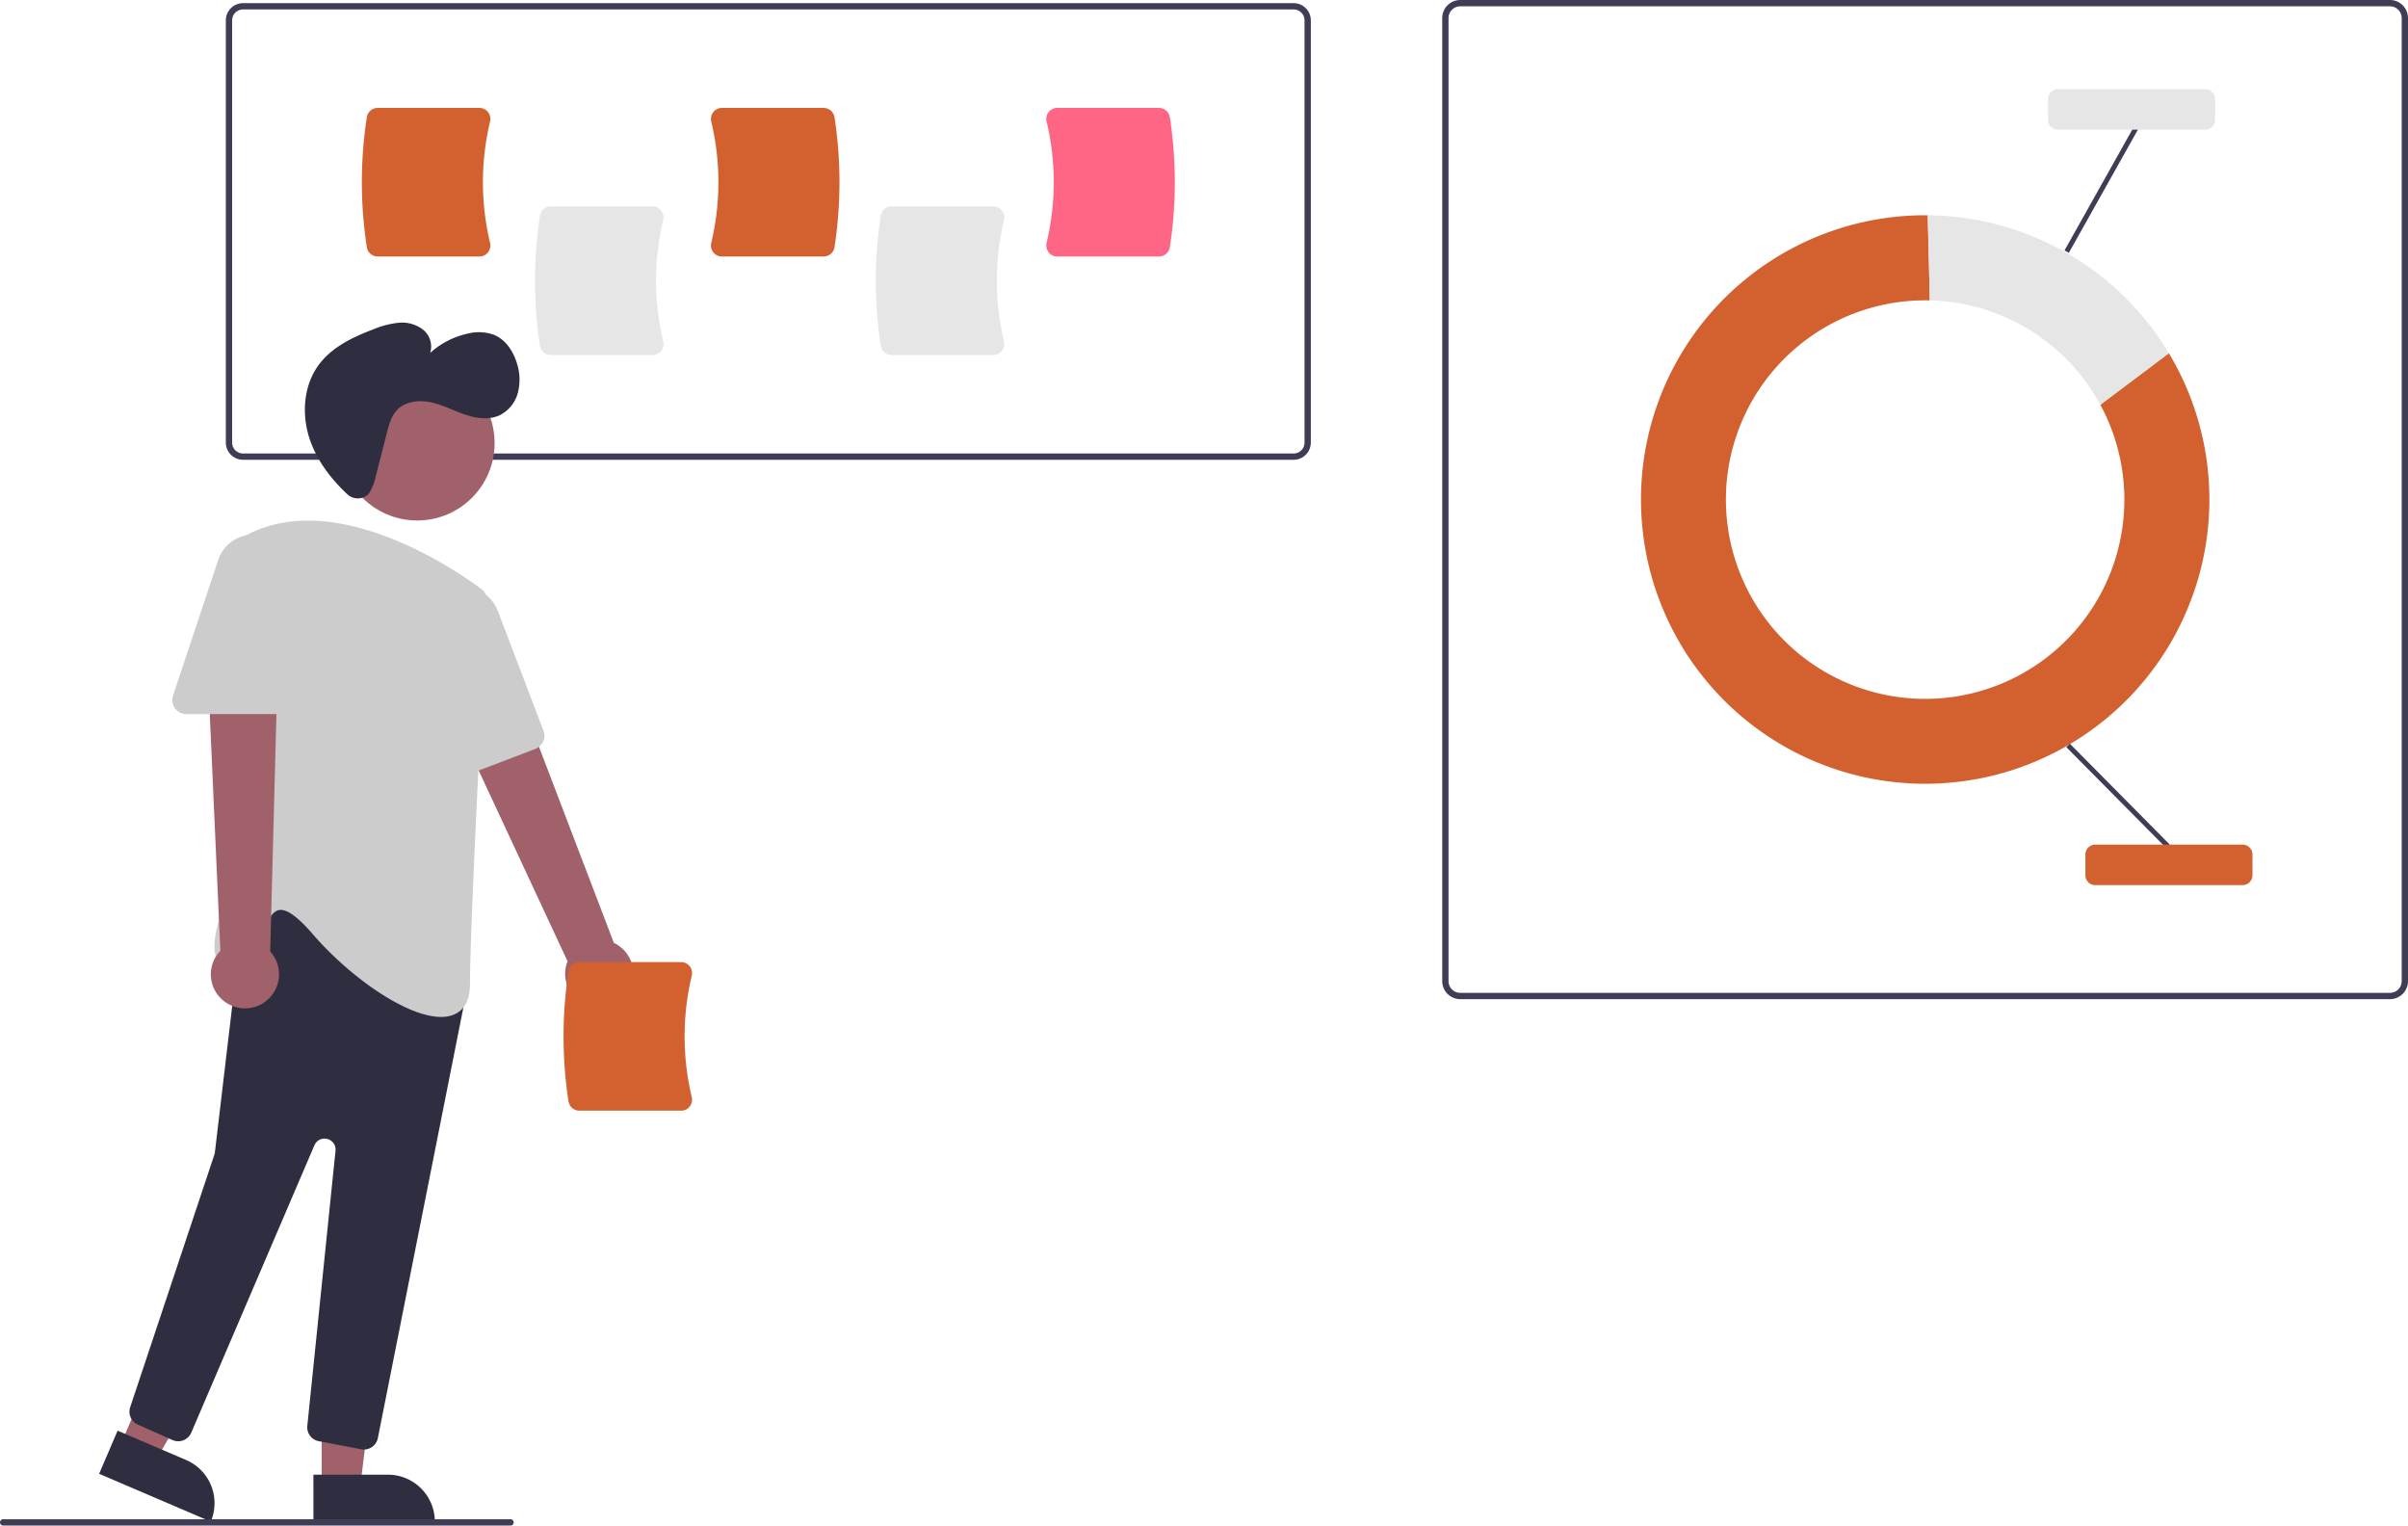
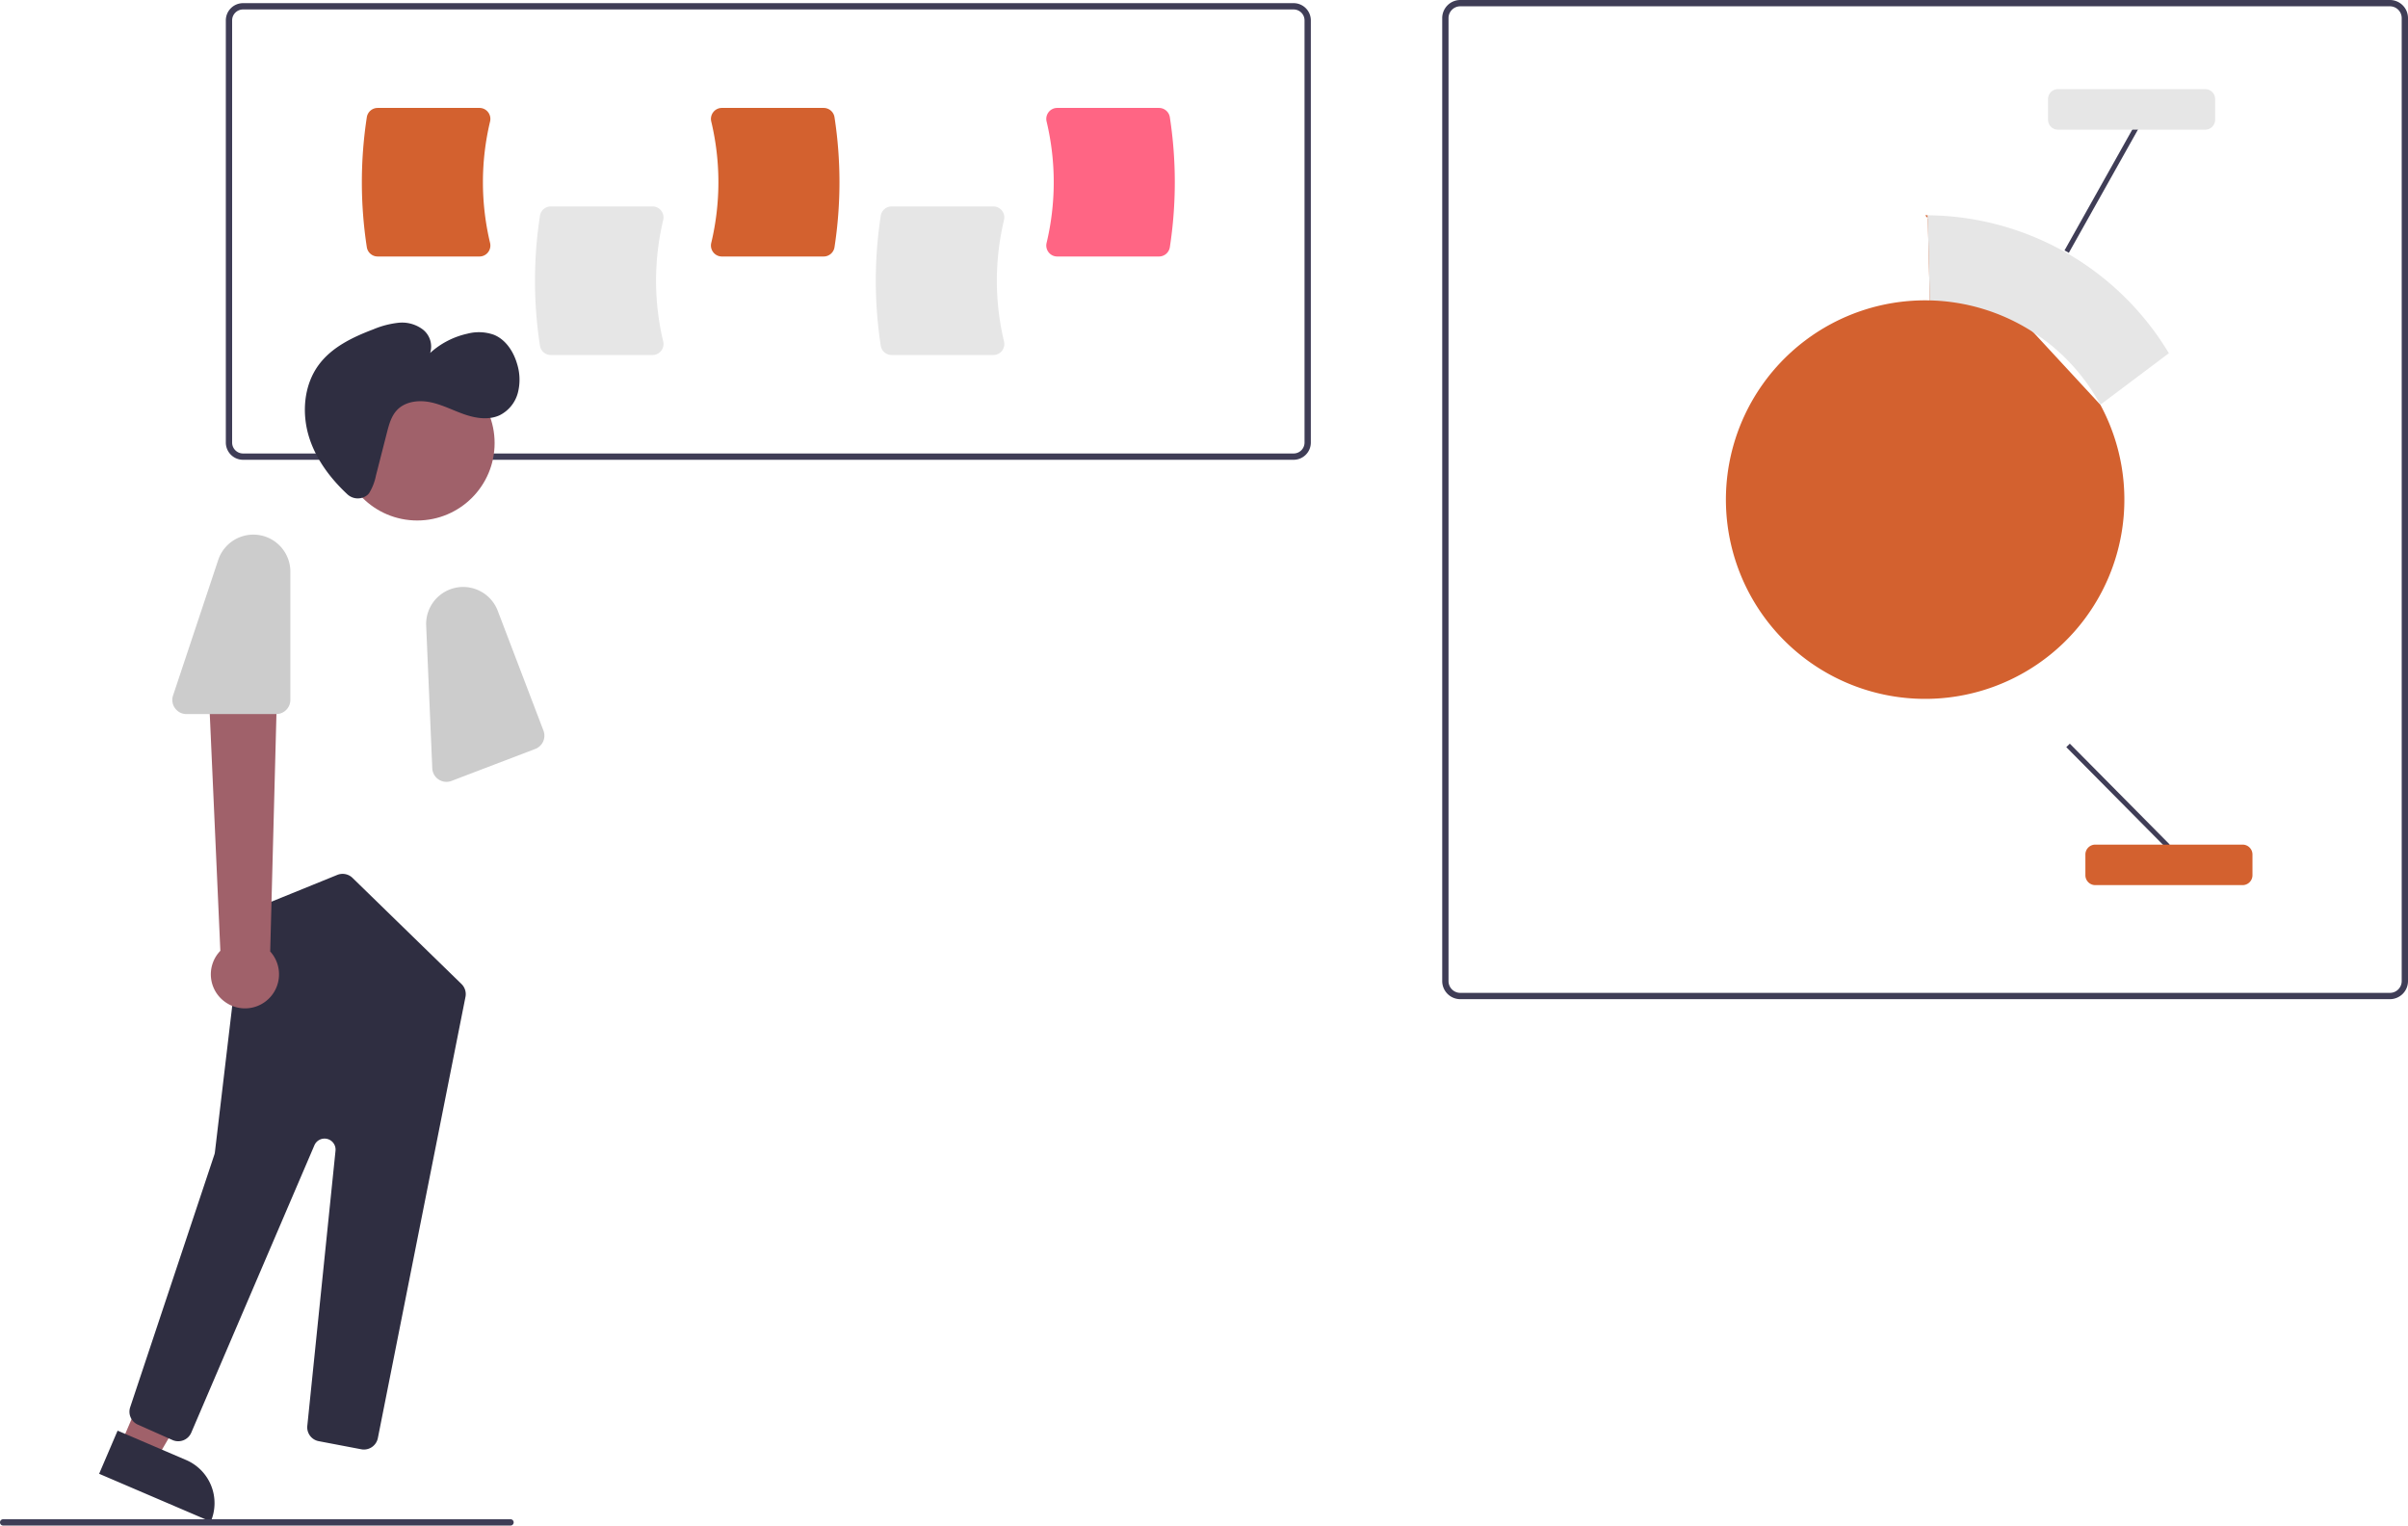
<svg xmlns="http://www.w3.org/2000/svg" data-name="Layer 1" width="764.114" height="484">
  <path d="M758.378 317H463.386a5.743 5.743 0 0 1-5.736-5.736V5.736A5.743 5.743 0 0 1 463.386 0h294.992a5.743 5.743 0 0 1 5.736 5.736v305.528a5.743 5.743 0 0 1-5.736 5.736zM463.386 2a3.74 3.74 0 0 0-3.736 3.736v305.528a3.74 3.74 0 0 0 3.736 3.736h294.992a3.74 3.74 0 0 0 3.736-3.736V5.736A3.74 3.74 0 0 0 758.378 2z" fill="#3f3d56" />
-   <path d="M666.485 128.406a63.22 63.22 0 1 1-55.603-33.119c.501 0 1.001.008 1.5.02l-.669-27.006c-.277-.003-.553-.01-.831-.01a90.184 90.184 0 1 0 77.35 43.772z" fill="#d3612f" />
+   <path d="M666.485 128.406a63.22 63.22 0 1 1-55.603-33.119c.501 0 1.001.008 1.5.02l-.669-27.006c-.277-.003-.553-.01-.831-.01z" fill="#d3612f" />
  <path d="M666.485 128.406l21.747-16.343A90.156 90.156 0 0 0 611.713 68.3l.669 27.005a63.203 63.203 0 0 1 54.103 33.1z" fill="#e6e6e6" />
  <path fill="#3f3d56" d="M655.685 237.04l1.117-1.106 31.678 31.977-1.116 1.106zM655.12 79.449l22.02-39.259 1.37.768-22.02 39.26z" />
  <path d="M711.626 280.815h-46.75a3.138 3.138 0 0 1-3.134-3.133v-6.584a3.138 3.138 0 0 1 3.134-3.134h46.75a3.138 3.138 0 0 1 3.135 3.134v6.584a3.138 3.138 0 0 1-3.135 3.133z" fill="#d3612f" />
  <path d="M699.775 41.135h-46.751A3.138 3.138 0 0 1 649.89 38v-6.584a3.138 3.138 0 0 1 3.134-3.134h46.75a3.138 3.138 0 0 1 3.135 3.134V38a3.138 3.138 0 0 1-3.134 3.134z" fill="#e6e6e6" />
  <path d="M410.494 145.873H77.124a5.471 5.471 0 0 1-5.464-5.465V6.465A5.471 5.471 0 0 1 77.125 1h333.37a5.471 5.471 0 0 1 5.464 5.465v133.943a5.471 5.471 0 0 1-5.465 5.465zM77.124 3a3.469 3.469 0 0 0-3.464 3.465v133.943a3.469 3.469 0 0 0 3.465 3.465h333.37a3.469 3.469 0 0 0 3.464-3.465V6.465A3.469 3.469 0 0 0 410.494 3z" fill="#3f3d56" />
  <path d="M207.077 112.63h-32.3a3.485 3.485 0 0 1-3.432-2.92 135.677 135.677 0 0 1 0-41.294 3.485 3.485 0 0 1 3.433-2.92h32.3a3.441 3.441 0 0 1 2.717 1.316 3.5 3.5 0 0 1 .654 3.001 82.894 82.894 0 0 0 0 38.5 3.5 3.5 0 0 1-.654 3 3.441 3.441 0 0 1-2.718 1.318zM315.222 112.63h-32.3a3.485 3.485 0 0 1-3.432-2.92 135.677 135.677 0 0 1 0-41.294 3.485 3.485 0 0 1 3.432-2.92h32.3a3.44 3.44 0 0 1 2.718 1.316 3.498 3.498 0 0 1 .654 3.001 82.897 82.897 0 0 0 0 38.5 3.498 3.498 0 0 1-.654 3 3.44 3.44 0 0 1-2.718 1.318z" fill="#e6e6e6" />
  <path d="M152.138 81.377h-32.3a3.485 3.485 0 0 1-3.432-2.92 135.677 135.677 0 0 1 0-41.294 3.485 3.485 0 0 1 3.432-2.921h32.3a3.441 3.441 0 0 1 2.718 1.317 3.5 3.5 0 0 1 .654 3.001 82.888 82.888 0 0 0 0 38.5 3.5 3.5 0 0 1-.654 3 3.441 3.441 0 0 1-2.718 1.317zM261.37 81.377h-32.299a3.44 3.44 0 0 1-2.718-1.317 3.498 3.498 0 0 1-.654-3 82.894 82.894 0 0 0 0-38.5 3.499 3.499 0 0 1 .654-3 3.44 3.44 0 0 1 2.718-1.318h32.3a3.485 3.485 0 0 1 3.432 2.92 135.677 135.677 0 0 1 0 41.295 3.485 3.485 0 0 1-3.432 2.92z" fill="#d3612f" />
  <path d="M367.78 81.377h-32.299a3.44 3.44 0 0 1-2.718-1.317 3.498 3.498 0 0 1-.654-3 82.894 82.894 0 0 0 0-38.5 3.499 3.499 0 0 1 .654-3 3.44 3.44 0 0 1 2.718-1.318h32.3a3.485 3.485 0 0 1 3.432 2.92 135.693 135.693 0 0 1 0 41.295 3.485 3.485 0 0 1-3.432 2.92z" fill="#ff6584" />
-   <path d="M187.937 319.466a10.743 10.743 0 0 1-7.842-14.486l-44.335-95.192 22.491-6.32 36.547 95.673a10.8 10.8 0 0 1-6.86 20.325zM102.079 471.364h12.26l5.832-47.288h-18.094l.002 47.288z" fill="#a0616a" />
-   <path d="M137.983 482.747l-38.53.001-.002-14.886 23.644-.002a14.887 14.887 0 0 1 14.888 14.887z" fill="#2f2e41" />
  <path fill="#a0616a" d="M38.354 458.148l11.269 4.827 23.982-41.171-16.633-7.124-18.618 43.468z" />
  <path d="M66.875 482.748l-35.418-15.17 5.861-13.684 21.734 9.309a14.887 14.887 0 0 1 7.823 19.545z" fill="#2f2e41" />
  <circle cx="132.39" cy="140.57" r="24.561" fill="#a0616a" />
  <path d="M114.646 459.803l-13.496-2.572a4.474 4.474 0 0 1-3.634-4.878l8.95-87.26a3.5 3.5 0 0 0-6.7-1.735l-39.071 91.167a4.5 4.5 0 0 1-5.964 2.34l-10.977-4.88a4.482 4.482 0 0 1-2.441-5.535l26.722-80.167a3.5 3.5 0 0 0 .155-.694l8.674-73.247a4.5 4.5 0 0 1 2.775-3.64l27.389-11.127a4.5 4.5 0 0 1 4.833.945l34.57 33.66a4.482 4.482 0 0 1 1.275 4.101L119.902 456.26a4.517 4.517 0 0 1-4.417 3.623 4.47 4.47 0 0 1-.839-.08z" fill="#2f2e41" />
-   <path d="M99.26 296.38c-4.785-5.54-8.277-8.054-10.665-7.657-2.37.383-3.736 3.693-5.184 7.198-1.975 4.784-4.215 10.207-9.734 10.63a4.647 4.647 0 0 1-4.562-1.87c-4.342-6.456 6.072-27.824 7.023-29.743l-.488-101.061a4.49 4.49 0 0 1 2.353-3.985c28.616-15.432 67.257 11.406 74.712 16.944a4.488 4.488 0 0 1 1.81 3.849c-.9 16.925-5.387 102.32-5.387 121.369 0 5.273-1.818 8.624-5.406 9.958a10.781 10.781 0 0 1-3.774.619c-10.946 0-28.873-12.559-40.698-26.25z" fill="#ccc" />
  <path d="M139.196 247.309a4.45 4.45 0 0 1-2.023-3.567l-1.938-45.265a11.747 11.747 0 0 1 22.712-4.692l14.507 38.017a4.505 4.505 0 0 1-2.6 5.808l-26.58 10.144a4.455 4.455 0 0 1-4.078-.445z" fill="#ccc" />
  <path d="M71.649 318.037a10.743 10.743 0 0 1-1.726-16.382l-4.69-104.905 23.201 2.732-2.693 102.382a10.8 10.8 0 0 1-14.092 16.173z" fill="#a0616a" />
  <path d="M55.538 224.685a4.45 4.45 0 0 1-.619-4.054l14.328-42.983a11.747 11.747 0 0 1 22.891 3.715v40.69a4.505 4.505 0 0 1-4.5 4.5h-28.45a4.453 4.453 0 0 1-3.65-1.868z" fill="#ccc" />
  <path d="M116.53 157.09a4.853 4.853 0 0 1-6.352-.317c-5.264-4.92-9.706-10.804-11.954-17.618-2.577-7.808-1.918-16.953 3.015-23.53 4.17-5.56 10.772-8.702 17.274-11.157a28.271 28.271 0 0 1 7.96-2.068 10.937 10.937 0 0 1 7.755 2.178 6.868 6.868 0 0 1 2.275 7.397 25.847 25.847 0 0 1 11.802-6.105 14.267 14.267 0 0 1 8.44.35c3.77 1.55 6.22 5.338 7.349 9.256a16.724 16.724 0 0 1 .218 9.21 11.146 11.146 0 0 1-5.706 7.032c-3.45 1.625-7.544 1.011-11.151-.226s-7.028-3.063-10.759-3.853-8.039-.328-10.68 2.424c-1.858 1.938-2.59 4.664-3.255 7.266l-3.46 13.534a16.88 16.88 0 0 1-2.156 5.574 3.333 3.333 0 0 1-.616.652z" fill="#2f2e41" />
-   <path d="M216.138 352.377h-32.3a3.485 3.485 0 0 1-3.432-2.92 135.677 135.677 0 0 1 0-41.294 3.485 3.485 0 0 1 3.432-2.921h32.3a3.44 3.44 0 0 1 2.718 1.317 3.5 3.5 0 0 1 .654 3.001 82.897 82.897 0 0 0 0 38.5 3.5 3.5 0 0 1-.654 3 3.44 3.44 0 0 1-2.718 1.317z" fill="#d3612f" />
  <path d="M162 484H1a1 1 0 0 1 0-2h161a1 1 0 0 1 0 2z" fill="#3f3d56" />
</svg>